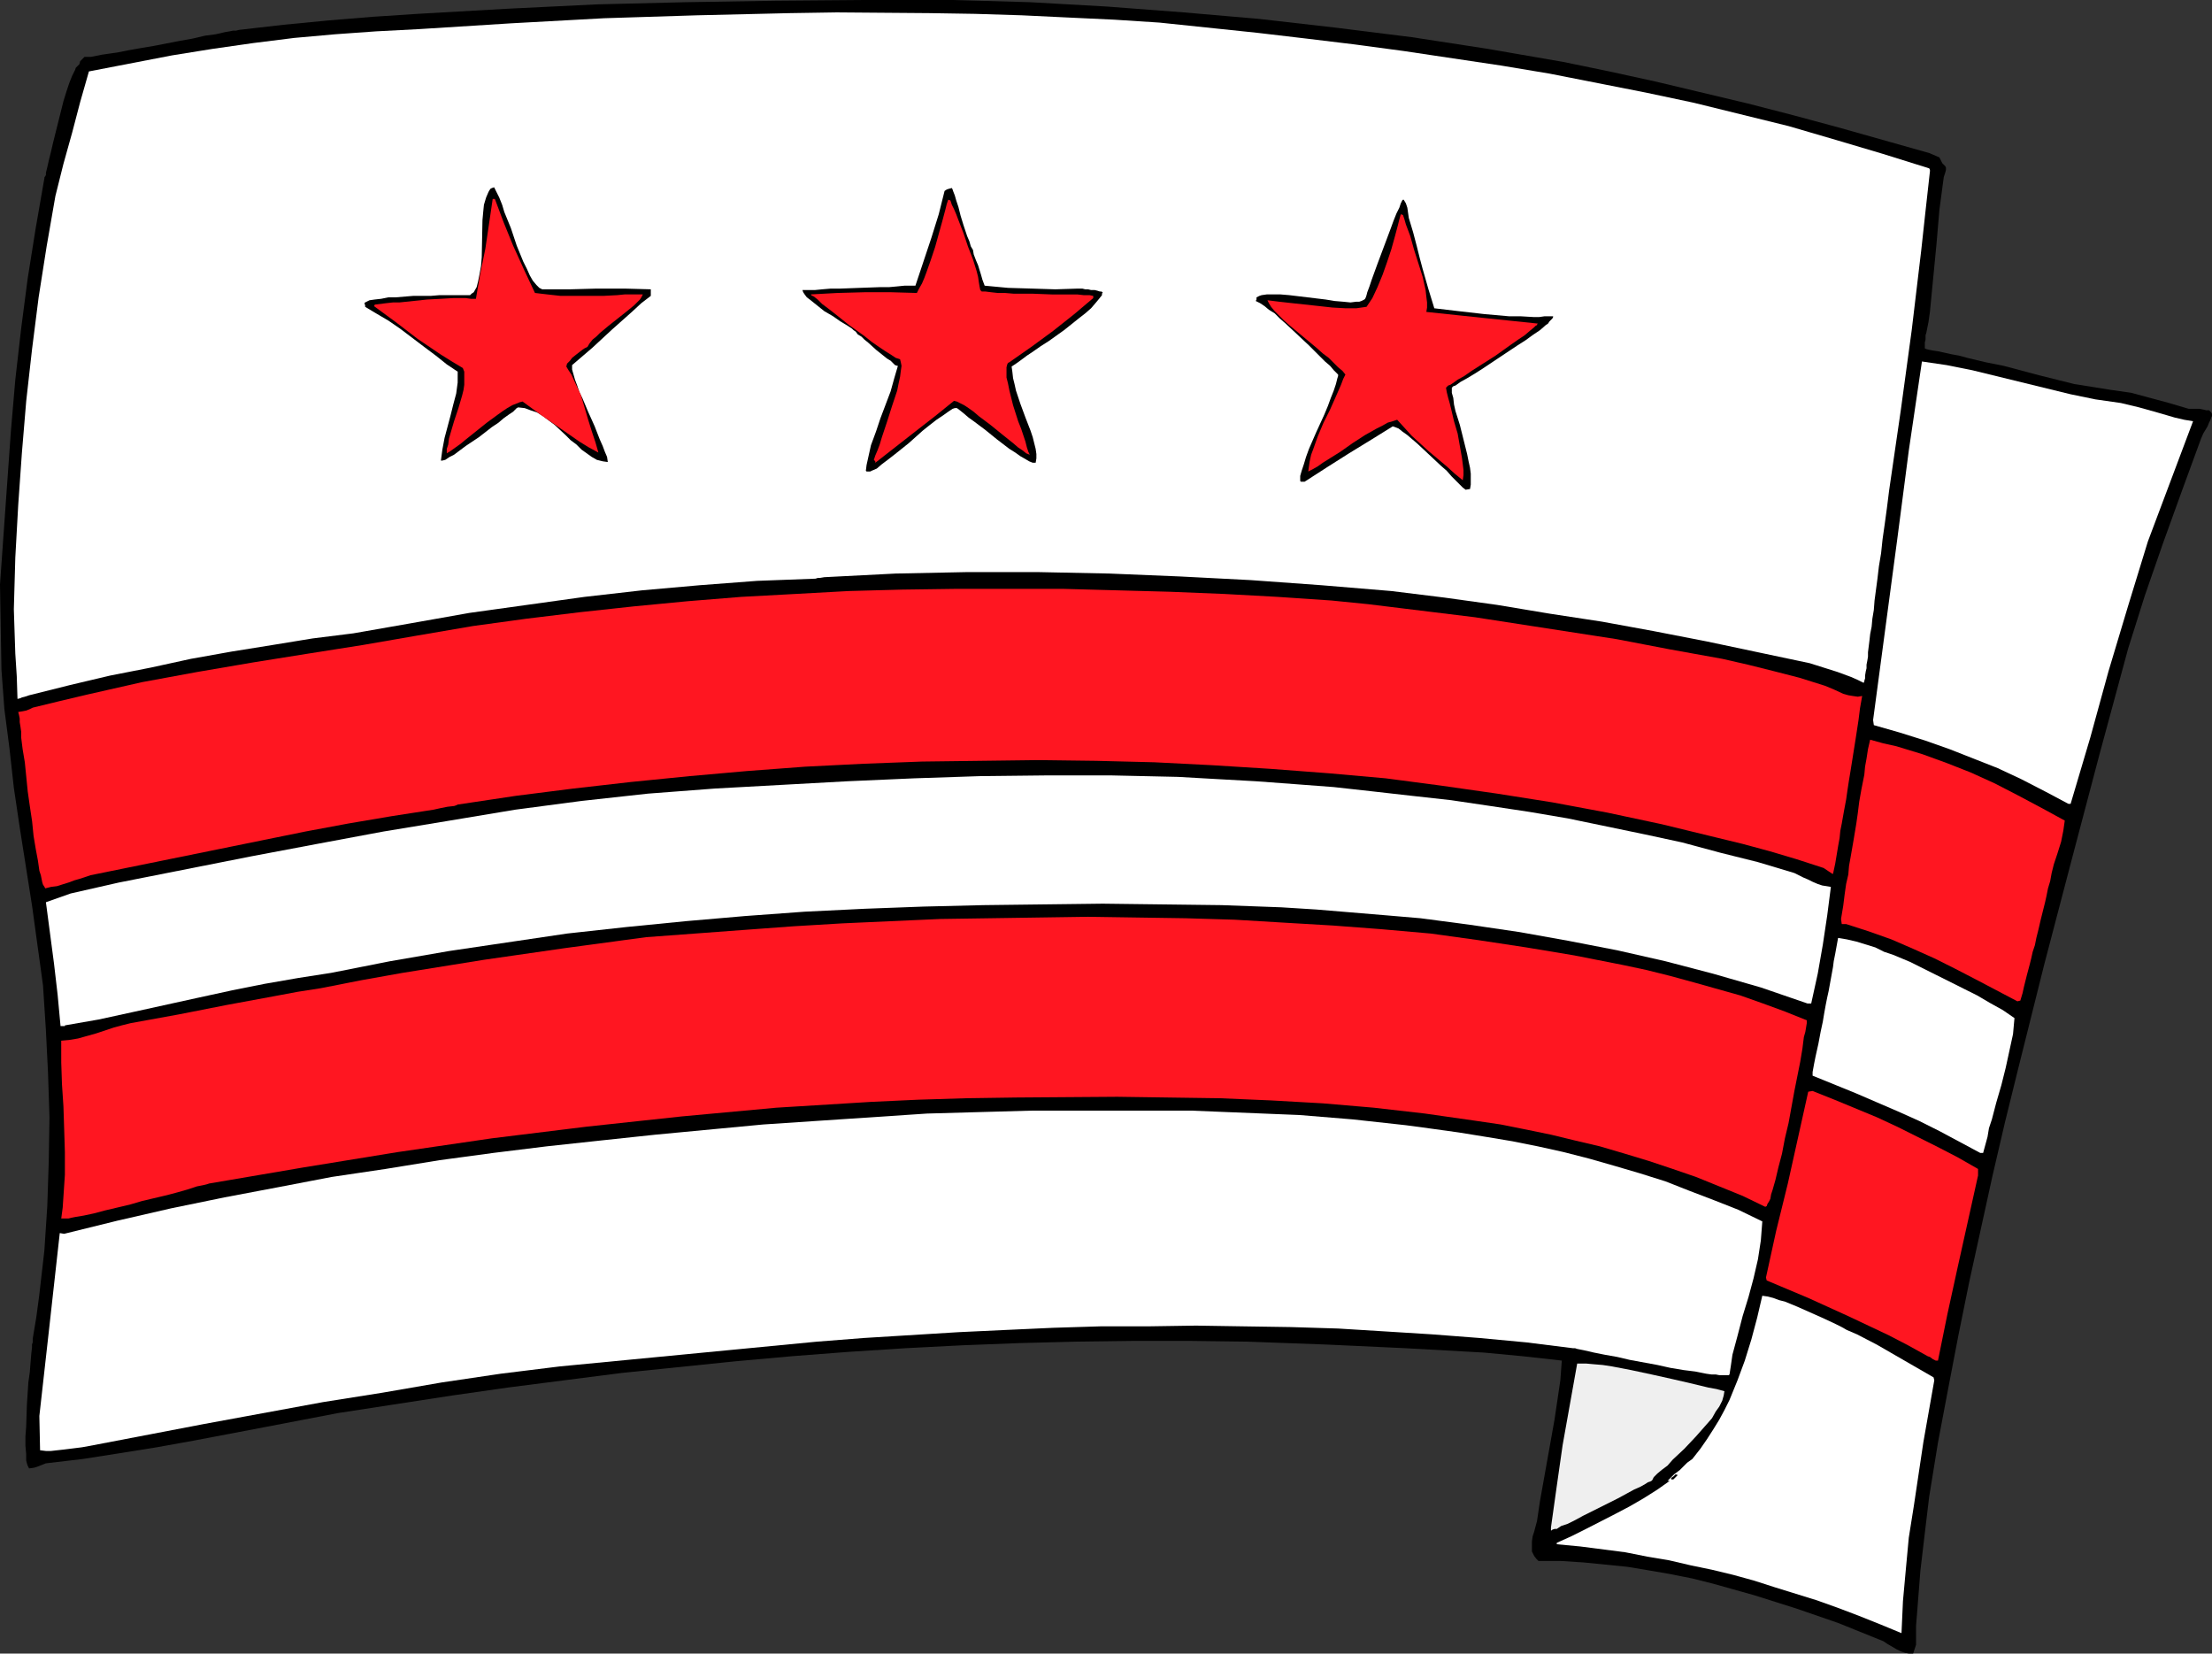
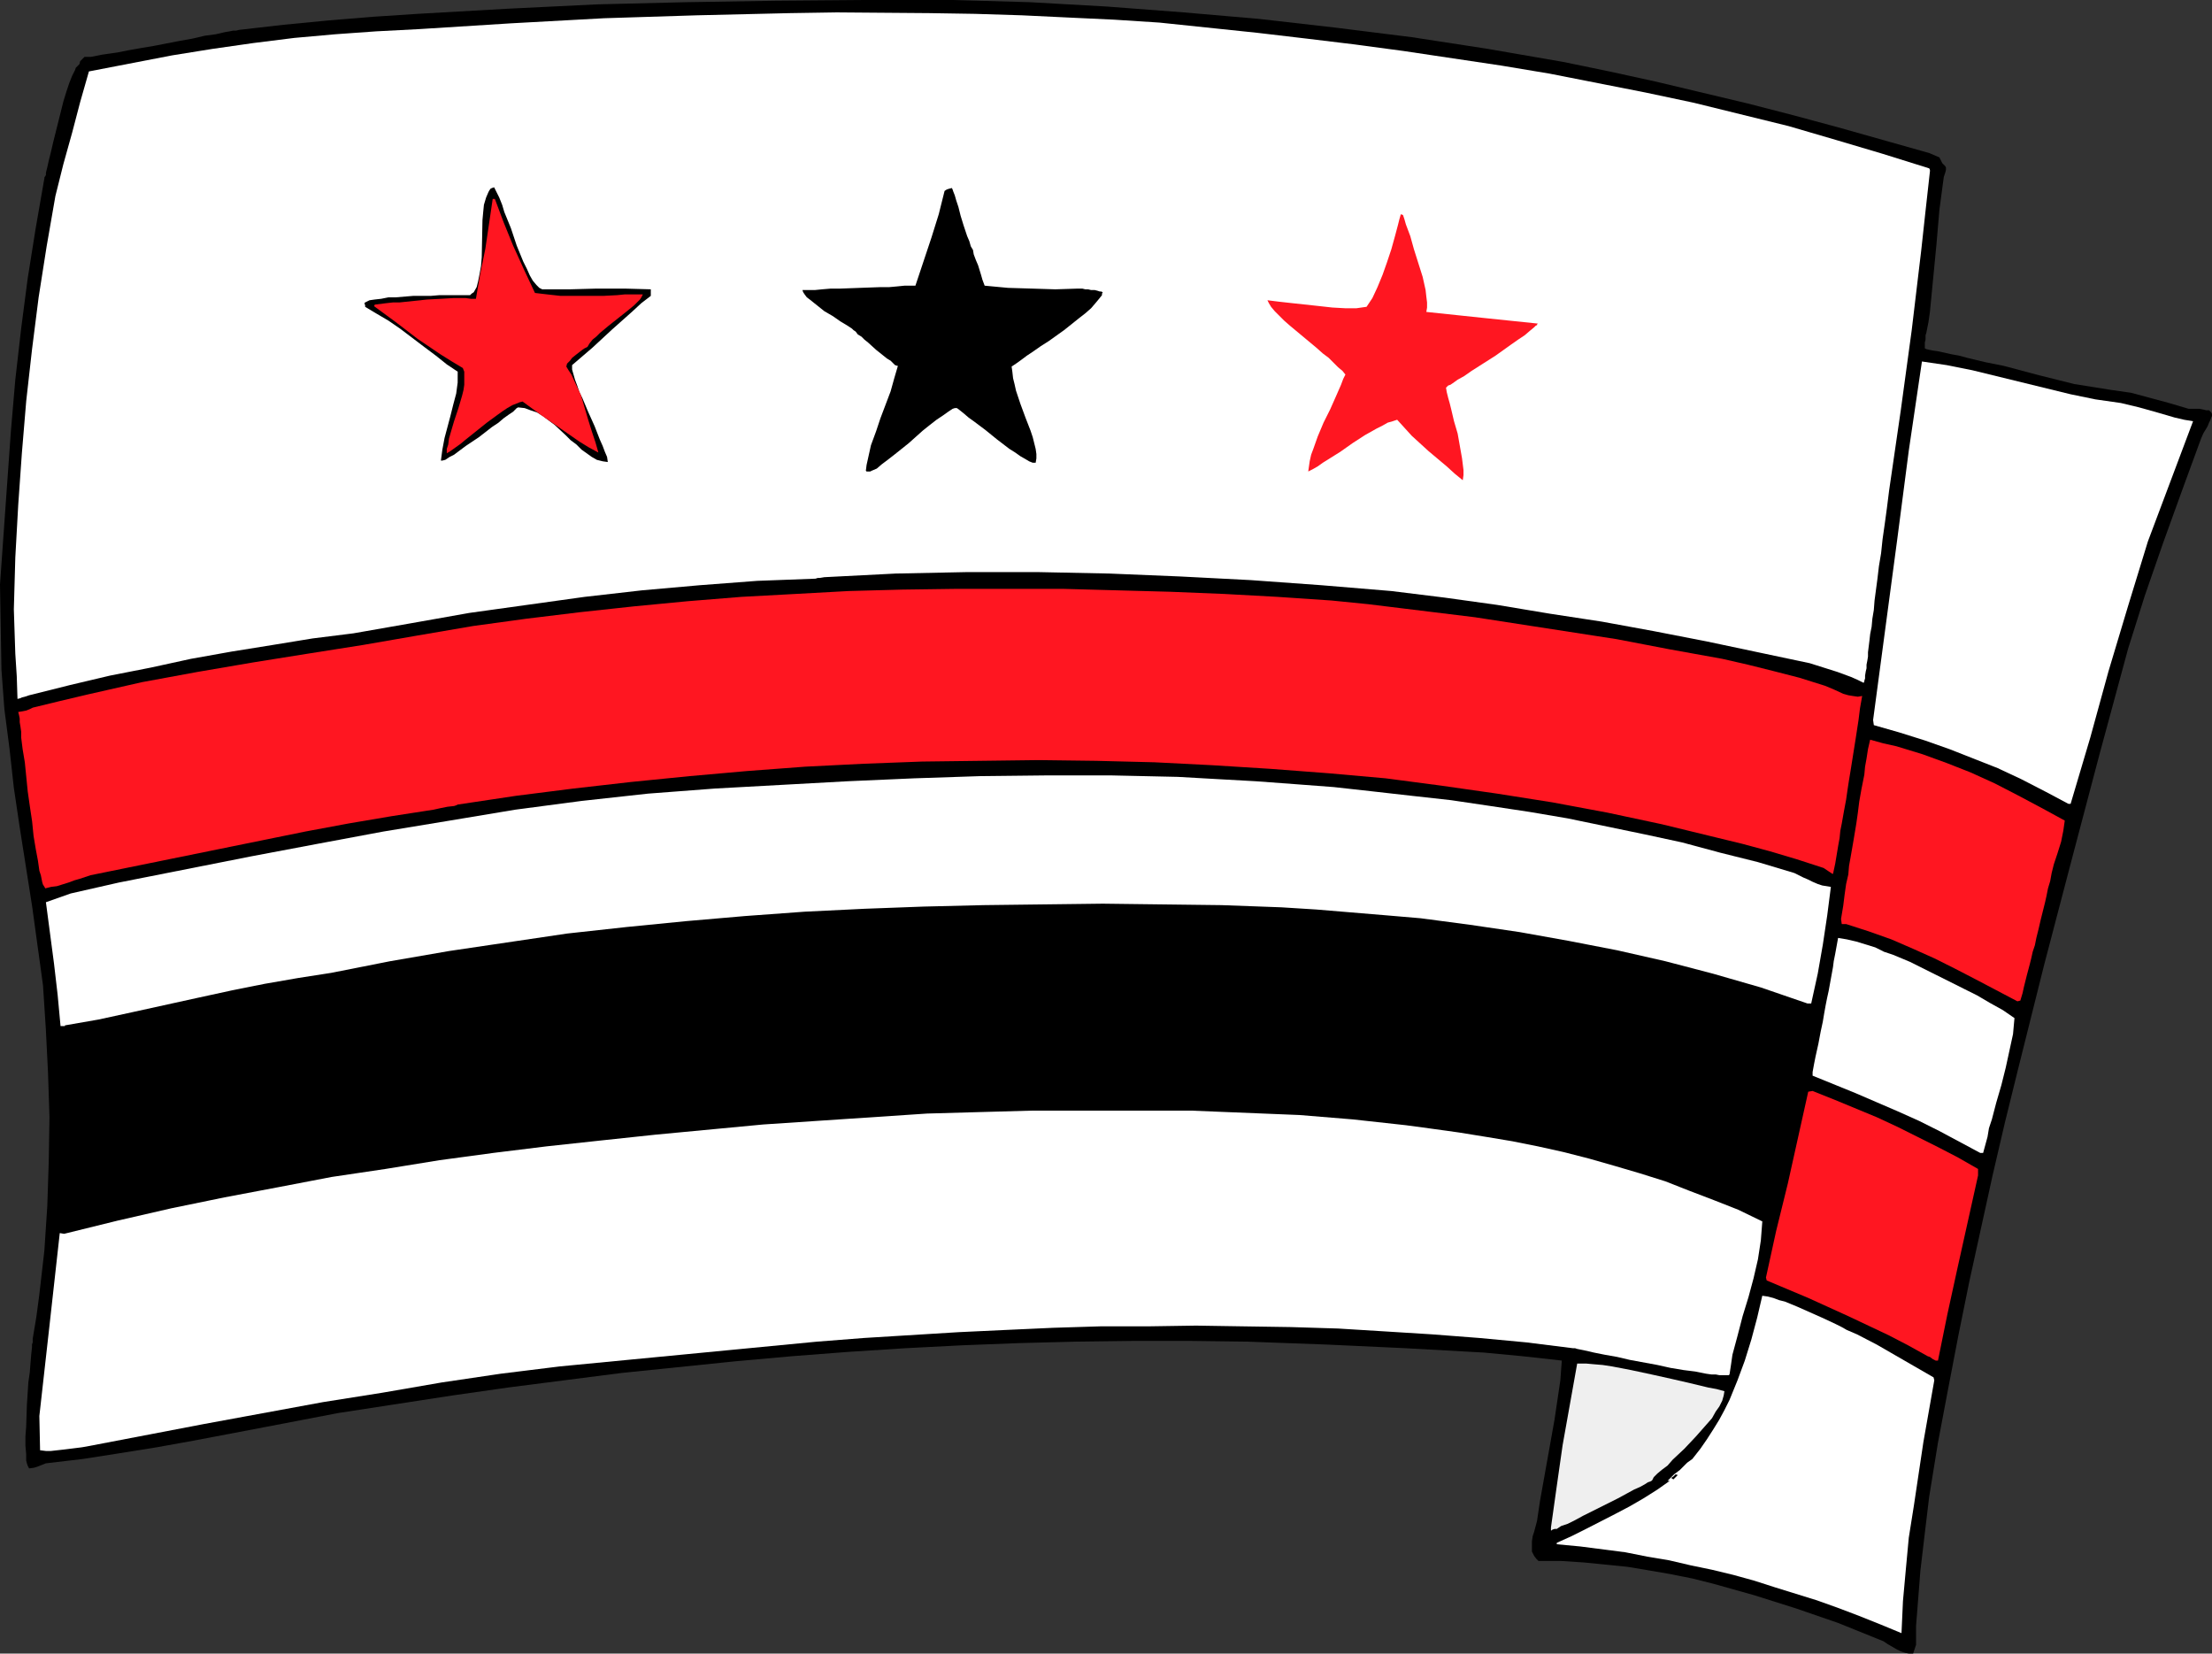
<svg xmlns="http://www.w3.org/2000/svg" xmlns:ns1="http://sodipodi.sourceforge.net/DTD/sodipodi-0.dtd" xmlns:ns2="http://www.inkscape.org/namespaces/inkscape" version="1.0" width="129.766mm" height="96.989mm" id="svg19" ns1:docname="Washington DC.wmf">
  <rect width="100%" height="100%" fill="#333333" stroke="none" />
  <ns1:namedview id="namedview19" pagecolor="#ffffff" bordercolor="#000000" borderopacity="0.25" ns2:showpageshadow="2" ns2:pageopacity="0.0" ns2:pagecheckerboard="0" ns2:deskcolor="#d1d1d1" ns2:document-units="mm" />
  <defs id="defs1">
    <pattern id="WMFhbasepattern" patternUnits="userSpaceOnUse" width="6" height="6" x="0" y="0" />
  </defs>
  <path style="fill:#000000;fill-opacity:1;fill-rule:evenodd;stroke:none" d="M 0,129.568 1.616,106.789 2.424,95.48 3.394,84.171 4.686,72.862 6.141,61.714 7.918,50.567 9.858,39.42 v -0.162 l 0.162,-0.162 0.162,-0.323 V 38.289 l 0.162,-0.646 0.162,-0.646 0.323,-1.454 0.485,-1.939 0.485,-2.1 1.131,-4.524 1.131,-4.524 0.646,-2.1 0.646,-1.939 0.646,-1.616 0.323,-0.646 0.323,-0.646 0.162,-0.485 0.323,-0.323 0.323,-0.323 0.162,-0.162 0.162,-0.646 0.323,-0.323 0.323,-0.323 0.323,-0.323 h 0.97 0.485 l 0.808,-0.162 0.808,-0.162 0.808,-0.162 1.131,-0.162 2.262,-0.323 2.424,-0.485 2.747,-0.485 2.909,-0.485 5.818,-1.131 2.747,-0.485 2.747,-0.646 2.424,-0.323 2.101,-0.485 0.97,-0.162 0.808,-0.162 h 0.646 L 53.005,6.624 62.862,5.493 72.882,4.524 82.739,3.716 92.597,3.07 112.473,1.939 132.35,0.969 152.065,0.485 171.942,0.162 191.657,0 h 19.715 l 16.968,0.485 17.13,0.969 16.968,1.292 16.806,1.454 16.968,1.939 16.806,2.1 16.806,2.585 16.806,2.908 10.181,2.1 10.342,2.262 10.181,2.423 10.181,2.423 10.019,2.585 10.181,2.746 20.038,5.654 2.262,0.969 0.323,0.646 0.323,0.646 0.646,0.646 0.162,0.323 v 0.485 l -0.162,0.646 -0.162,0.485 -0.162,0.485 -0.97,7.27 -0.646,7.593 -1.454,15.025 -0.162,1.131 -0.162,1.131 -0.162,0.808 -0.162,0.808 -0.162,0.808 -0.162,0.485 v 0.969 l -0.162,0.646 v 0.485 0.808 l 0.323,0.162 0.646,0.162 0.808,0.162 1.131,0.162 1.454,0.323 1.454,0.323 1.778,0.323 1.778,0.485 4.04,0.969 4.04,0.808 7.918,2.1 3.878,0.969 3.878,0.969 4.04,0.646 4.04,0.646 4.525,0.646 4.202,1.131 4.202,1.131 4.363,1.292 h 2.424 l 0.808,0.162 0.646,0.162 h 0.646 l 0.323,0.323 0.162,0.162 0.162,0.323 v 0.485 l -0.162,0.323 -0.162,0.485 -0.323,0.646 -0.323,0.808 -0.485,0.808 -0.485,0.808 -0.485,1.131 -4.202,11.47 -4.202,11.632 -4.04,11.632 -3.717,11.794 -6.302,23.264 -6.141,23.264 -6.141,23.426 -5.818,23.264 -2.909,11.794 -2.747,11.794 -2.586,11.794 -2.586,11.794 -2.424,11.955 -2.262,11.794 -2.262,11.955 -1.939,11.955 -0.97,8.078 -0.97,8.239 -0.646,8.239 -0.323,4.039 v 4.2 l -0.323,0.969 -0.323,0.969 h -0.97 l -0.808,-0.162 -0.97,-0.323 -0.97,-0.485 -1.939,-1.131 -0.97,-0.646 -0.808,-0.323 -9.211,-3.716 -9.373,-3.231 -9.211,-2.908 -9.211,-2.585 -4.525,-1.131 -4.848,-0.969 -4.686,-0.808 -4.848,-0.808 -4.848,-0.485 -4.848,-0.485 -5.01,-0.323 h -5.01 l -0.485,-0.485 -0.485,-0.646 -0.485,-0.969 v -1.131 -1.131 l 0.162,-1.131 0.323,-0.969 0.646,-2.423 0.646,-4.362 0.808,-4.524 1.616,-9.047 0.808,-4.524 0.646,-4.362 0.646,-4.362 0.323,-4.362 -8.726,-0.969 -8.565,-0.808 -8.726,-0.485 -8.726,-0.485 -17.453,-0.808 -17.614,-0.646 -12.605,-0.162 h -12.605 l -12.605,0.162 -12.605,0.323 -12.605,0.485 -12.605,0.646 -12.605,0.808 -12.605,0.969 -12.605,1.131 -12.605,1.292 -12.605,1.292 -12.605,1.616 -12.605,1.616 -12.443,1.777 -12.605,1.939 -12.605,1.939 -15.998,3.07 -16.16,3.07 -8.08,1.454 -8.08,1.292 -8.242,1.292 -8.242,0.969 -0.808,0.323 -0.808,0.323 -0.97,0.323 -1.131,0.162 -0.162,-0.323 -0.162,-0.323 -0.162,-0.485 -0.162,-0.646 v -0.646 -0.808 l -0.162,-1.777 v -2.1 l 0.162,-2.1 0.162,-4.847 0.323,-5.008 0.323,-2.262 0.162,-2.1 0.162,-1.939 0.162,-1.454 v -0.646 l 0.162,-0.485 v -0.485 -0.323 l 0.808,-4.847 0.646,-4.847 1.131,-9.855 0.646,-9.855 0.323,-9.855 0.162,-9.855 -0.323,-9.855 -0.485,-9.693 L 9.534,218.424 7.11,200.814 4.363,183.366 3.07,174.642 2.101,165.918 0.97,157.194 0.323,148.47 0.162,138.938 Z" id="path1" />
  <path style="fill:#ffffff;fill-opacity:1;fill-rule:evenodd;stroke:none" d="M 3.07,135.061 3.394,123.591 4.04,111.958 4.848,100.488 5.818,88.856 7.11,77.385 8.565,65.915 10.342,54.606 12.282,43.459 l 1.778,-7.108 1.939,-6.947 1.778,-6.785 1.939,-6.785 9.211,-1.777 9.211,-1.777 9.05,-1.454 9.05,-1.292 9.05,-1.131 9.05,-0.808 9.05,-0.646 9.373,-0.485 20.523,-1.292 20.685,-1.131 20.523,-0.646 20.685,-0.485 10.342,-0.162 20.523,0.162 10.181,0.162 10.342,0.323 10.181,0.485 10.342,0.485 10.019,0.646 21.654,2.262 10.989,1.292 10.666,1.292 10.827,1.454 10.827,1.616 10.827,1.616 10.666,1.777 10.666,2.1 10.666,2.1 10.666,2.262 10.504,2.585 10.504,2.585 10.504,3.07 10.342,3.07 10.342,3.231 0.162,0.323 v 0.323 l -0.97,8.724 -0.97,8.886 -2.101,17.61 -2.424,17.771 -2.586,17.771 -0.485,3.877 -0.485,3.554 -0.485,3.393 -0.323,3.07 -0.485,2.908 -0.323,2.746 -0.323,2.423 -0.323,2.423 -0.162,2.1 -0.323,1.939 -0.162,1.777 -0.323,1.616 -0.162,1.454 -0.162,1.292 -0.162,1.292 v 0.969 l -0.162,0.969 -0.162,0.808 v 0.808 l -0.162,0.646 -0.162,0.969 v 0.646 l -0.162,0.485 v 0.162 l -0.162,0.323 -1.293,-0.646 -1.454,-0.646 -3.07,-1.131 -3.07,-0.969 -3.07,-0.969 -11.474,-2.423 -11.474,-2.423 -11.635,-2.262 -11.474,-2.1 -11.635,-1.777 -11.635,-1.939 -11.635,-1.616 -11.797,-1.454 -15.514,-1.292 -15.675,-1.131 -15.675,-0.808 -15.675,-0.646 -15.837,-0.323 h -15.675 l -15.837,0.323 -15.837,0.808 -0.97,0.162 H 181.315 l -0.485,0.162 -12.928,0.485 -12.766,0.969 -12.766,1.131 -12.766,1.454 -12.766,1.777 -12.766,1.777 -12.766,2.262 -12.928,2.262 -9.05,1.131 -8.888,1.454 -9.05,1.454 -9.05,1.616 -8.888,1.939 -9.05,1.777 -8.888,2.1 -9.05,2.262 -0.485,0.162 -0.485,0.162 -0.646,0.162 -0.323,0.162 -0.646,0.162 -0.162,-5.008 -0.323,-5.008 -0.162,-4.847 z" id="path2" />
  <path style="fill:#ff1621;fill-opacity:1;fill-rule:evenodd;stroke:none" d="m 4.04,157.84 0.97,-0.162 0.808,-0.162 0.808,-0.323 0.646,-0.323 5.979,-1.454 6.141,-1.454 12.12,-2.746 12.282,-2.262 12.282,-2.1 12.12,-1.939 12.282,-1.939 12.12,-2.1 12.282,-2.1 11.797,-1.616 11.958,-1.454 11.958,-1.292 11.797,-1.131 11.958,-0.969 11.958,-0.646 11.797,-0.646 11.958,-0.323 11.797,-0.162 h 11.958 11.958 l 11.797,0.323 11.958,0.323 11.958,0.485 11.797,0.646 11.958,0.808 8.08,0.808 7.918,0.969 15.837,1.939 15.675,2.423 15.675,2.423 11.797,2.262 11.635,2.1 5.656,1.292 5.818,1.454 5.656,1.454 5.656,1.777 1.939,0.808 2.101,0.969 1.131,0.323 0.97,0.162 1.131,0.162 0.97,-0.162 -0.485,2.746 -0.323,2.585 -0.323,2.1 -0.323,2.1 -1.131,7.108 -0.323,1.939 -0.323,2.1 -0.323,2.262 -0.485,2.585 -0.485,2.746 -0.323,1.616 -0.162,1.616 -0.323,1.777 -0.323,1.939 -0.323,1.939 -0.485,2.262 h -0.162 l -1.939,-1.292 -5.979,-1.939 -5.979,-1.777 -5.979,-1.616 -5.979,-1.454 -11.958,-2.908 -12.12,-2.585 -12.12,-2.262 -12.282,-1.939 -12.443,-1.777 -12.282,-1.616 -12.766,-1.131 -12.766,-0.969 -12.928,-0.808 -12.766,-0.646 -12.928,-0.323 -12.766,-0.162 -12.928,0.162 -12.928,0.162 -12.928,0.485 -12.928,0.646 -12.928,0.969 -12.766,1.131 -12.928,1.292 -12.766,1.454 -12.766,1.616 -12.928,1.939 -0.323,0.162 -0.485,0.162 -1.454,0.162 -1.616,0.323 -1.454,0.323 -9.373,1.454 -9.534,1.616 -9.534,1.777 -9.534,1.939 -19.069,3.877 -19.069,3.877 -2.424,0.808 -1.131,0.323 -1.293,0.485 -2.586,0.808 -1.293,0.162 -1.293,0.323 -0.162,-0.323 -0.323,-0.485 -0.162,-0.485 -0.162,-0.808 -0.162,-0.808 -0.323,-0.969 -0.162,-1.131 -0.162,-1.131 -0.485,-2.585 -0.485,-2.908 -0.323,-3.231 -0.485,-3.231 -0.485,-3.393 -0.323,-3.231 -0.323,-3.231 -0.485,-2.908 -0.323,-2.585 v -1.292 l -0.162,-1.131 -0.162,-0.969 v -0.808 l -0.162,-0.808 z" id="path3" />
  <path style="fill:#ffffff;fill-opacity:1;fill-rule:evenodd;stroke:none" d="m 8.726,313.904 2.262,-20.195 2.262,-20.356 0.97,0.162 11.797,-2.908 11.958,-2.746 11.797,-2.423 11.958,-2.262 11.797,-2.262 11.958,-1.777 11.958,-1.939 11.958,-1.616 11.797,-1.454 11.958,-1.292 12.12,-1.292 11.958,-1.131 11.958,-1.131 12.12,-0.808 24.24,-1.616 11.474,-0.323 11.635,-0.323 h 11.797 11.797 11.958 l 11.958,0.485 11.958,0.485 11.797,0.969 11.797,1.292 5.979,0.808 5.818,0.808 5.979,0.969 5.818,0.969 5.656,1.131 5.818,1.292 5.656,1.454 5.656,1.616 5.494,1.616 5.656,1.777 5.333,2.1 5.494,2.1 5.333,2.1 5.333,2.585 -0.162,2.1 -0.162,2.1 -0.646,4.2 -0.97,4.2 -1.131,4.2 -1.293,4.2 -1.131,4.362 -1.131,4.2 -0.323,2.262 -0.323,2.1 -0.162,0.162 h -0.323 -1.131 -0.646 l -0.808,-0.162 h -0.97 l -1.131,-0.162 -2.424,-0.485 -2.586,-0.323 -2.909,-0.485 -2.909,-0.646 -6.141,-1.131 -2.747,-0.646 -2.747,-0.485 -2.424,-0.485 -2.101,-0.485 -0.808,-0.162 -0.808,-0.162 -0.485,-0.162 h -0.485 l -10.342,-1.292 -10.342,-0.969 -10.504,-0.808 -10.342,-0.646 -10.504,-0.646 -10.504,-0.323 -10.666,-0.162 -10.342,-0.162 -10.666,0.162 h -10.504 l -10.504,0.323 -10.666,0.485 -10.342,0.485 -10.504,0.646 -10.504,0.646 -10.342,0.808 -57.045,5.493 -13.09,1.616 -13.09,1.939 -13.09,2.262 -13.251,2.1 -26.341,4.847 -26.179,5.008 -0.97,0.162 -1.293,0.162 -2.586,0.323 -2.909,0.323 H 10.181 L 8.888,321.497 Z" id="path4" />
  <path style="fill:#ffffff;fill-opacity:1;fill-rule:evenodd;stroke:none" d="m 10.181,200.007 5.494,-1.939 10.666,-2.423 14.706,-2.908 14.706,-2.908 14.544,-2.746 14.706,-2.746 14.706,-2.423 14.544,-2.423 14.706,-1.939 14.706,-1.616 14.867,-1.131 14.706,-0.808 14.706,-0.808 14.706,-0.646 14.544,-0.485 14.706,-0.162 h 14.544 l 14.706,0.323 8.565,0.485 8.726,0.485 8.726,0.646 8.565,0.646 8.726,0.969 8.565,0.969 8.726,0.969 8.726,1.292 8.565,1.292 8.565,1.454 8.565,1.777 8.565,1.777 8.242,1.777 8.403,2.262 8.403,2.1 8.08,2.423 0.97,0.485 0.97,0.485 1.131,0.485 0.97,0.485 1.131,0.485 0.97,0.323 0.97,0.162 0.97,0.162 -0.808,6.301 -0.97,6.462 -1.131,6.462 -1.454,6.624 h -0.808 l -5.171,-1.777 -5.171,-1.777 -10.666,-3.07 -10.504,-2.746 -10.666,-2.423 -10.827,-2.1 -10.827,-1.939 -10.989,-1.616 -10.989,-1.454 -7.595,-0.646 -15.514,-1.292 -7.757,-0.485 -13.251,-0.485 -13.251,-0.162 -13.09,-0.162 -13.251,0.162 -13.251,0.162 -13.251,0.323 -13.09,0.485 -13.251,0.646 -13.251,0.969 -13.09,1.131 -13.09,1.292 -13.251,1.454 -13.09,1.939 -13.09,1.939 -13.09,2.262 -13.09,2.585 -7.272,1.131 -7.434,1.292 -7.272,1.454 -7.434,1.616 -14.706,3.231 -7.434,1.616 -7.434,1.292 v 0.162 h -0.162 -0.323 -0.485 l -0.646,-6.947 -0.808,-6.947 z" id="path5" />
-   <path style="fill:#ff1621;fill-opacity:1;fill-rule:evenodd;stroke:none" d="m 13.574,230.702 1.778,-0.162 1.939,-0.323 4.04,-1.131 1.939,-0.646 1.939,-0.646 1.778,-0.485 1.939,-0.485 10.666,-1.939 10.666,-2.1 10.504,-1.939 5.171,-0.969 5.171,-0.808 9.05,-1.777 9.05,-1.616 9.05,-1.454 9.05,-1.454 17.938,-2.585 17.938,-2.423 21.816,-1.616 10.989,-0.808 10.827,-0.646 10.827,-0.485 10.827,-0.485 10.989,-0.162 10.827,-0.162 10.989,-0.162 10.827,0.162 10.827,0.162 10.827,0.323 10.827,0.646 10.989,0.646 10.666,0.808 10.989,0.969 10.504,1.454 10.666,1.616 10.666,1.777 10.666,2.1 5.333,1.131 5.171,1.292 5.333,1.454 5.171,1.454 5.171,1.454 5.01,1.777 4.848,1.777 4.848,1.939 v 0.646 l -0.162,0.969 -0.162,0.969 -0.323,1.131 -0.162,1.292 -0.162,1.292 -0.485,2.908 -0.646,3.231 -0.646,3.231 -1.293,7.108 -0.808,3.393 -0.646,3.393 -0.808,3.07 -0.646,2.746 -0.323,1.131 -0.323,1.131 -0.323,0.969 -0.162,0.969 -0.323,0.646 -0.323,0.485 -0.162,0.485 -0.323,0.162 -5.01,-2.423 -5.171,-2.1 -5.171,-2.1 -5.171,-1.777 -5.333,-1.777 -5.333,-1.616 -5.494,-1.616 -5.494,-1.292 -5.333,-1.292 -5.494,-1.131 -5.656,-1.131 -5.494,-0.808 -5.656,-0.808 -5.656,-0.808 -11.312,-1.292 -11.312,-0.969 -11.474,-0.646 -11.312,-0.485 -11.474,-0.162 -11.312,-0.162 -22.462,0.162 -11.15,0.162 -10.504,0.323 -10.504,0.485 -10.504,0.646 -10.504,0.646 -10.504,0.969 -10.504,0.969 -10.504,1.131 -10.504,1.131 -10.504,1.292 -10.504,1.292 -21.008,3.07 -20.846,3.393 -20.846,3.554 -0.485,0.162 -0.646,0.162 -0.808,0.162 -0.808,0.162 -0.97,0.323 -0.97,0.323 -2.262,0.646 -2.424,0.646 -2.747,0.646 -2.747,0.646 -2.747,0.808 -2.747,0.646 -2.747,0.646 -2.424,0.646 -2.262,0.485 -0.97,0.162 -0.97,0.162 -0.808,0.162 -0.646,0.162 h -0.646 -0.808 -0.162 l 0.323,-2.423 0.162,-2.423 0.323,-4.847 v -5.008 l -0.162,-5.17 -0.162,-5.008 -0.323,-4.847 -0.162,-4.847 z" id="path6" />
  <path style="fill:#000000;fill-opacity:1;fill-rule:evenodd;stroke:none" d="m 80.8,67.207 0.162,-0.162 0.323,-0.162 0.646,-0.323 1.131,-0.162 1.454,-0.162 1.616,-0.323 h 1.616 l 3.878,-0.323 h 3.878 l 1.939,-0.162 h 1.778 1.616 3.394 l 0.323,-0.323 0.485,-0.323 0.646,-1.131 0.323,-1.292 0.323,-1.616 0.323,-1.777 0.162,-1.939 0.162,-8.239 0.162,-1.777 0.162,-1.616 0.485,-1.616 0.485,-1.131 0.162,-0.323 0.323,-0.485 0.323,-0.162 0.485,-0.162 0.485,0.969 0.646,1.292 0.646,1.616 0.485,1.616 1.454,3.554 1.293,3.877 1.454,3.554 0.808,1.616 0.646,1.454 0.646,1.131 0.808,0.969 0.646,0.646 0.323,0.162 0.323,0.162 h 6.141 l 5.979,-0.162 h 6.141 l 5.818,0.162 v 1.454 l -2.101,1.616 -2.101,1.939 -4.363,3.877 -4.363,4.039 -4.525,3.877 v 0.969 l 0.323,1.131 0.323,1.131 0.485,1.292 0.485,1.454 0.646,1.292 1.293,3.07 1.454,3.231 1.131,2.908 0.646,1.454 0.485,1.292 0.485,1.131 0.162,1.131 -1.131,-0.162 -1.293,-0.323 -1.131,-0.646 -1.131,-0.808 -1.131,-0.808 -1.131,-1.131 -1.293,-0.969 -1.131,-1.131 -2.424,-2.262 -1.293,-0.969 -1.293,-0.969 -1.293,-0.808 -1.454,-0.485 -1.293,-0.485 -1.454,-0.162 -0.323,0.162 -0.162,0.162 -0.646,0.646 -0.97,0.646 -1.131,0.808 -1.131,0.969 -1.454,0.969 -2.909,2.262 -2.909,1.939 -1.293,0.969 -1.293,0.969 -0.97,0.485 -0.97,0.646 -0.646,0.162 h -0.323 l 0.323,-2.423 0.485,-2.585 1.293,-4.847 0.646,-2.585 0.646,-2.423 0.323,-2.423 V 82.394 L 99.061,80.778 96.637,78.839 94.051,76.901 88.718,72.862 86.133,71.085 83.386,69.469 80.962,68.015 v -0.323 z" id="path7" />
  <path style="fill:#ff1621;fill-opacity:1;fill-rule:evenodd;stroke:none" d="m 83.062,67.531 2.586,-0.323 1.454,-0.162 H 88.557 l 3.07,-0.323 3.07,-0.323 3.07,-0.162 2.747,-0.162 h 2.747 l 1.131,0.162 h 1.131 l 0.97,-5.654 1.131,-5.493 1.616,-10.986 h 0.485 l 1.939,5.17 2.101,5.17 2.424,5.331 2.424,5.17 2.747,0.323 2.909,0.323 h 3.07 3.232 3.232 l 3.07,-0.162 1.616,-0.162 h 1.293 2.747 l -0.323,0.646 -0.323,0.485 -0.646,0.646 -0.646,0.646 -1.778,1.454 -3.878,3.07 -1.939,1.616 -0.808,0.808 -0.808,0.646 -0.646,0.808 -0.485,0.808 -0.646,0.323 -0.485,0.323 -1.454,1.131 -0.808,0.646 -0.485,0.646 -0.646,0.646 -0.162,0.646 0.485,0.808 0.646,0.969 0.97,2.1 1.131,2.423 0.808,2.746 0.808,2.746 0.808,2.585 0.808,2.423 0.646,2.262 -2.101,-1.131 -2.101,-1.292 -4.202,-2.908 -4.202,-2.908 -4.202,-3.07 -0.646,0.162 -0.808,0.323 -0.808,0.323 -1.131,0.646 -0.97,0.646 -1.131,0.808 -2.424,1.777 -2.424,1.939 -2.424,1.939 -0.97,0.808 -1.131,0.808 -1.131,0.808 -0.808,0.485 v -0.969 l 0.323,-0.969 0.162,-1.292 0.323,-1.131 0.808,-2.746 0.97,-2.908 0.808,-2.746 0.323,-1.292 0.162,-1.131 v -1.131 -0.969 -0.808 l -0.323,-0.808 -2.424,-1.454 -2.586,-1.616 -5.01,-3.393 -4.848,-3.716 -4.848,-3.554 0.162,-0.162 z" id="path8" />
  <path style="fill:#000000;fill-opacity:1;fill-rule:evenodd;stroke:none" d="m 177.921,64.299 h 0.162 0.323 0.97 1.293 l 1.616,-0.162 1.939,-0.162 h 2.101 l 4.363,-0.162 4.525,-0.162 h 1.939 l 1.778,-0.162 1.616,-0.162 h 1.131 0.97 0.162 0.162 l 1.778,-5.331 1.778,-5.331 1.616,-5.17 1.293,-5.17 0.485,-0.323 0.485,-0.162 0.646,-0.162 0.162,0.323 0.162,0.485 0.323,0.808 0.323,1.131 0.485,1.454 0.485,1.939 0.646,2.1 0.808,2.423 0.485,1.131 0.323,1.131 0.485,0.808 0.162,0.969 0.485,1.292 0.485,1.131 0.646,2.1 0.323,1.131 0.485,1.292 5.171,0.485 5.333,0.162 5.171,0.162 5.01,-0.162 h 0.97 l 0.646,0.162 h 0.646 l 0.646,0.162 h 0.808 l 0.646,0.162 0.485,0.162 h 0.323 l 0.323,0.162 -0.162,0.323 v 0.323 l -0.646,0.808 -0.808,0.969 -0.97,1.131 -1.293,1.131 -1.454,1.131 -1.616,1.292 -1.616,1.292 -3.394,2.423 -1.778,1.131 -1.616,1.131 -1.454,0.969 -1.293,0.969 -1.131,0.808 -0.97,0.646 0.162,1.131 0.162,1.454 0.323,1.292 0.323,1.454 0.97,2.908 1.131,3.07 1.131,2.908 0.485,1.454 0.323,1.292 0.323,1.292 0.162,1.131 v 0.969 l -0.162,0.969 h -0.646 l -0.808,-0.323 -0.808,-0.485 -1.131,-0.646 -1.131,-0.808 -1.293,-0.808 -2.747,-2.1 -2.586,-2.1 -2.586,-1.939 -1.131,-0.808 -1.131,-0.969 -0.808,-0.646 -0.646,-0.485 h -0.485 l -0.485,0.162 -0.97,0.646 -1.131,0.808 -1.454,0.969 -1.454,1.131 -1.616,1.292 -3.07,2.746 -3.232,2.585 -1.454,1.131 -1.293,0.969 -1.131,0.969 -1.131,0.485 -0.323,0.162 h -0.485 -0.323 l -0.162,-0.162 0.162,-1.292 0.323,-1.454 0.646,-2.908 1.131,-3.07 0.97,-2.908 2.262,-5.978 0.808,-2.908 0.808,-2.746 h -0.162 l -0.485,-0.162 -0.485,-0.485 -0.485,-0.485 -0.808,-0.485 -0.808,-0.646 -1.616,-1.292 -1.778,-1.616 -0.808,-0.646 -0.646,-0.646 -0.808,-0.485 -0.485,-0.646 -0.485,-0.323 -0.323,-0.323 -0.485,-0.323 -0.485,-0.323 -0.808,-0.485 -0.808,-0.485 -1.616,-1.131 -1.939,-1.131 -1.616,-1.292 -1.616,-1.292 -0.646,-0.485 -0.485,-0.646 -0.323,-0.485 z" id="path9" />
-   <path style="fill:#ff1621;fill-opacity:1;fill-rule:evenodd;stroke:none" d="m 179.699,65.269 5.979,-0.323 5.979,-0.162 h 5.979 l 5.656,0.162 0.485,-0.969 0.646,-1.131 0.485,-1.131 0.485,-1.292 0.97,-2.746 0.97,-2.908 0.808,-2.908 0.808,-2.908 0.646,-2.423 0.323,-1.292 0.323,-0.969 0.485,0.162 0.323,0.969 0.485,0.969 0.485,1.131 0.485,1.292 1.131,2.908 0.97,2.908 1.131,2.908 0.808,2.585 0.323,1.292 0.162,1.131 0.162,0.969 0.162,0.808 0.162,0.162 0.162,0.162 h 0.485 0.323 l 1.293,0.162 1.454,0.162 h 1.616 l 1.939,0.162 h 4.202 l 4.202,0.162 h 1.939 1.939 1.778 l 1.454,0.162 h 1.293 l 0.808,0.162 v 0.485 l -2.101,1.777 -2.101,1.777 -4.686,3.716 -4.848,3.554 -4.848,3.393 -0.323,0.162 -0.162,0.323 -0.162,0.646 v 0.969 1.292 l 0.323,1.292 0.323,1.616 0.808,3.231 1.131,3.554 0.646,1.616 0.485,1.454 0.485,1.454 0.323,1.292 0.323,0.969 0.323,0.646 -0.808,-0.323 -0.808,-0.646 -0.97,-0.646 -1.131,-0.969 -2.424,-1.939 -2.586,-2.1 -2.586,-1.939 -1.131,-0.969 -1.131,-0.808 -0.97,-0.646 -0.97,-0.485 -0.646,-0.323 -0.646,-0.162 -4.202,3.393 -4.363,3.393 -8.888,6.947 v -0.323 l -0.323,-0.323 0.323,-0.969 0.485,-1.131 0.485,-1.292 0.485,-1.616 1.131,-3.393 1.131,-3.554 1.131,-3.393 0.323,-1.616 0.323,-1.454 0.162,-1.292 0.162,-1.131 -0.162,-0.808 -0.162,-0.646 -0.97,-0.323 -0.97,-0.646 -1.293,-0.808 -1.454,-0.969 -1.616,-1.131 -1.616,-1.292 -3.394,-2.423 -1.616,-1.292 -1.616,-1.292 -1.454,-1.131 -1.293,-0.969 -0.97,-0.969 -0.808,-0.646 -0.323,-0.162 -0.323,-0.162 v -0.162 z" id="path10" />
-   <path style="fill:#000000;fill-opacity:1;fill-rule:evenodd;stroke:none" d="m 278.598,66.238 v -0.323 l 0.323,-0.162 0.323,-0.162 0.485,-0.162 1.131,-0.162 h 1.454 1.616 l 1.939,0.162 4.04,0.485 4.04,0.485 1.939,0.323 1.939,0.162 1.616,0.162 1.293,-0.162 h 0.646 l 0.485,-0.162 0.323,-0.162 0.323,-0.162 0.162,-0.162 0.162,-0.323 0.162,-0.485 0.162,-0.646 0.485,-1.292 0.485,-1.454 0.646,-1.777 0.646,-1.777 1.454,-3.877 1.454,-3.877 0.646,-1.777 0.646,-1.616 0.646,-1.292 0.323,-0.969 0.162,-0.323 0.162,-0.323 0.162,-0.162 h 0.162 l 0.485,0.808 0.323,0.969 0.162,1.131 0.162,1.131 0.485,1.616 0.485,1.616 0.808,3.07 0.646,2.585 0.646,2.423 1.293,4.524 1.293,4.2 5.494,0.646 5.656,0.646 5.494,0.485 h 2.586 l 2.747,0.162 h 1.293 l 1.131,-0.162 h 0.97 0.97 v 0.162 l -0.162,0.323 -0.323,0.323 -0.323,0.323 -0.323,0.485 -0.485,0.323 -1.293,1.131 -1.454,0.969 -1.778,1.292 -1.778,1.131 -1.939,1.292 -3.878,2.585 -1.939,1.292 -1.778,1.131 -1.616,0.969 -1.454,0.808 -1.131,0.808 -0.485,0.162 -0.323,0.323 v 1.131 l 0.323,1.131 0.162,1.454 0.323,1.454 0.97,3.07 0.808,3.231 0.808,3.231 0.323,1.616 0.323,1.454 0.162,1.292 v 1.292 1.131 l -0.162,0.969 -0.97,0.162 -0.646,-0.485 -0.646,-0.646 -0.808,-0.808 -0.97,-0.969 -1.131,-1.292 -1.293,-1.131 -2.586,-2.423 -2.586,-2.423 -1.131,-0.969 -1.131,-0.969 -1.131,-0.808 -0.808,-0.646 -0.808,-0.323 -0.485,-0.162 -4.686,2.908 -5.01,3.07 -4.848,3.07 -5.01,3.231 h -0.808 l -0.162,-0.162 v -0.323 -0.323 -0.485 l 0.323,-1.131 0.485,-1.454 0.485,-1.616 0.646,-1.777 1.616,-3.716 1.778,-3.877 0.808,-1.939 0.646,-1.777 0.646,-1.616 0.485,-1.454 0.323,-1.292 0.162,-0.485 V 83.04 l -0.97,-0.969 -0.808,-0.969 -1.131,-0.969 -1.131,-1.131 -2.424,-2.423 -2.586,-2.423 -2.586,-2.423 -1.293,-1.131 -1.131,-1.131 -1.293,-0.808 -0.97,-0.808 -0.97,-0.646 -0.97,-0.485 0.162,-0.323 z" id="path11" />
  <path style="fill:#ff1621;fill-opacity:1;fill-rule:evenodd;stroke:none" d="m 281.022,66.561 2.586,0.323 2.909,0.323 5.979,0.646 2.909,0.323 2.909,0.162 h 1.293 1.131 l 1.131,-0.162 1.131,-0.162 0.646,-0.969 0.646,-0.969 1.131,-2.423 1.131,-2.746 0.97,-2.746 0.97,-2.908 0.808,-2.908 0.646,-2.423 0.323,-1.292 0.323,-1.131 0.485,0.162 0.162,0.485 0.162,0.485 0.323,1.131 0.485,1.292 0.485,1.292 0.808,2.908 0.97,3.07 0.97,3.07 0.646,2.908 0.162,1.454 0.162,1.292 v 1.131 l -0.162,0.969 12.282,1.292 12.443,1.292 -0.162,0.162 v 0.162 l -0.323,0.162 -0.323,0.323 -0.97,0.808 -1.131,0.969 -1.454,0.969 -1.616,1.131 -3.394,2.423 -3.555,2.262 -1.778,1.131 -1.616,1.131 -1.454,0.808 -1.131,0.808 -0.485,0.323 -0.485,0.162 -0.323,0.323 -0.162,0.162 0.162,0.969 0.323,1.292 0.323,1.131 0.323,1.292 0.646,2.746 0.808,2.746 0.485,2.746 0.485,2.746 0.323,2.585 v 1.131 l -0.162,1.131 -1.778,-1.454 -1.778,-1.616 -4.04,-3.393 -3.717,-3.393 -1.616,-1.777 -1.616,-1.777 -0.97,0.323 -1.131,0.323 -1.131,0.646 -1.293,0.646 -2.586,1.454 -2.747,1.777 -2.747,1.939 -1.293,0.808 -2.586,1.616 -1.131,0.808 -1.131,0.646 -0.97,0.485 0.162,-1.131 0.162,-1.131 0.323,-1.454 0.485,-1.292 0.97,-2.746 1.293,-3.07 1.454,-2.908 1.293,-2.908 1.131,-2.585 0.485,-1.292 0.485,-0.969 -0.646,-0.808 -0.97,-0.808 -0.97,-0.969 -1.131,-1.131 -1.293,-0.969 -1.454,-1.292 -2.909,-2.423 -2.909,-2.423 -1.293,-1.131 -1.131,-1.131 -0.97,-0.969 -0.808,-0.969 -0.485,-0.808 z" id="path12" />
  <path style="fill:#efefef;fill-opacity:1;fill-rule:evenodd;stroke:none" d="m 343.884,338.622 1.293,-9.209 1.293,-9.047 1.616,-9.047 1.616,-9.047 h 1.939 l 1.778,0.162 1.939,0.162 2.101,0.323 4.202,0.808 4.525,0.969 4.363,0.969 4.202,0.969 4.04,0.969 1.778,0.323 1.778,0.485 -0.162,0.969 -0.323,1.131 -0.646,1.292 -0.808,1.131 -0.808,1.454 -1.131,1.292 -2.424,2.746 -2.586,2.746 -2.586,2.423 -1.131,1.292 -1.293,0.969 -0.97,0.808 -0.808,0.808 -0.323,0.646 -0.162,0.162 -0.323,0.162 -0.485,0.162 -0.485,0.323 -1.131,0.646 -1.454,0.646 -1.778,0.969 -1.778,0.969 -3.878,1.939 -3.878,1.939 -1.778,0.969 -1.616,0.808 -1.454,0.485 -0.97,0.646 h -0.485 l -0.485,0.162 -0.162,0.162 h -0.162 z" id="path13" />
  <path style="fill:#ffffff;fill-opacity:1;fill-rule:evenodd;stroke:none" d="m 345.177,342.015 3.232,-1.454 3.232,-1.616 6.626,-3.393 3.07,-1.616 3.07,-1.777 3.07,-1.939 2.747,-1.939 h -0.162 -0.323 v 0 0 l 0.323,-0.323 0.323,-0.323 0.323,-0.323 0.485,-0.485 0.646,-0.485 0.646,-0.485 0.808,-0.808 0.808,-0.808 1.131,-0.808 1.778,-2.262 1.454,-2.1 1.454,-2.262 1.293,-2.1 1.131,-2.1 1.131,-2.262 1.778,-4.362 1.616,-4.362 1.454,-4.685 1.293,-4.847 1.131,-4.847 1.131,0.162 1.293,0.323 1.293,0.485 1.293,0.323 2.747,1.131 2.909,1.292 2.909,1.292 2.747,1.292 1.293,0.646 1.131,0.646 1.131,0.485 1.131,0.485 4.363,2.262 4.202,2.423 8.403,4.847 0.162,0.646 -2.424,13.732 -2.101,14.055 -1.131,7.108 -0.646,6.947 -0.646,7.108 -0.323,7.108 -4.686,-1.939 -4.848,-1.939 -4.686,-1.777 -4.525,-1.616 -4.686,-1.454 -4.686,-1.454 -4.525,-1.454 -4.686,-1.292 -4.686,-1.131 -4.686,-0.969 -4.848,-1.131 -4.848,-0.808 -4.848,-0.969 -5.01,-0.646 -5.01,-0.646 -5.171,-0.485 z" id="path14" />
-   <path style="fill:#000000;fill-opacity:1;fill-rule:evenodd;stroke:none" d="m 370.548,327.636 0.485,-0.323 0.485,-0.485 0.485,0.162 -0.97,0.969 h -0.323 -0.162 z" id="path15" />
+   <path style="fill:#000000;fill-opacity:1;fill-rule:evenodd;stroke:none" d="m 370.548,327.636 0.485,-0.323 0.485,-0.485 0.485,0.162 -0.97,0.969 z" id="path15" />
  <path style="fill:#ff1621;fill-opacity:1;fill-rule:evenodd;stroke:none" d="m 391.556,283.208 2.262,-10.34 2.586,-10.501 2.262,-10.178 2.262,-10.178 0.97,-0.162 4.848,1.939 4.686,1.939 4.686,1.939 4.525,2.1 4.525,2.262 4.525,2.262 4.363,2.262 4.525,2.585 v 0.808 0.646 l -2.262,10.178 -2.262,10.178 -2.262,10.34 -2.101,10.34 h -0.485 l -0.646,-0.323 -0.646,-0.485 -0.485,-0.162 -4.363,-2.423 -4.363,-2.262 -8.888,-4.2 -8.888,-4.039 -9.211,-3.877 z" id="path16" />
  <path style="fill:#ffffff;fill-opacity:1;fill-rule:evenodd;stroke:none" d="m 401.899,237.649 0.323,-1.777 0.323,-1.616 0.323,-1.454 0.323,-1.454 0.485,-2.585 0.485,-2.262 0.323,-1.939 0.323,-1.777 0.323,-1.616 0.323,-1.454 0.97,-5.331 0.162,-1.292 0.323,-1.616 0.323,-1.777 0.323,-1.777 1.939,0.323 2.101,0.485 2.101,0.646 2.101,0.646 1.939,0.969 1.939,0.646 3.878,1.616 5.818,2.908 6.141,3.07 2.909,1.454 2.747,1.616 2.909,1.616 2.586,1.777 -0.323,3.554 -0.808,3.716 -0.808,3.716 -0.97,3.877 -1.131,3.877 -0.97,3.716 -0.646,1.939 -0.323,1.939 -0.97,3.554 h -0.646 l -4.525,-2.423 -4.525,-2.423 -4.525,-2.262 -4.686,-2.1 -9.373,-4.039 -9.534,-3.877 z" id="path17" />
  <path style="fill:#ff1621;fill-opacity:1;fill-rule:evenodd;stroke:none" d="m 408.201,203.722 0.485,-2.908 0.323,-2.585 0.323,-2.262 0.485,-2.1 0.162,-1.939 0.323,-1.777 0.646,-3.716 0.323,-1.939 0.323,-1.939 0.323,-2.262 0.323,-2.585 0.485,-2.746 0.323,-1.616 0.323,-1.616 0.162,-1.777 0.323,-1.777 0.323,-2.1 0.485,-2.1 2.909,0.808 2.909,0.646 5.818,1.777 5.333,1.939 5.333,2.1 5.333,2.423 5.01,2.585 5.171,2.746 5.333,2.908 -0.162,1.131 -0.162,1.131 -0.485,2.423 -0.808,2.585 -0.808,2.423 -0.485,1.939 -0.323,1.777 -0.485,1.616 -0.323,1.616 -0.323,1.454 -0.323,1.292 -0.646,2.585 -0.485,2.1 -0.485,1.939 -0.323,1.616 -0.485,1.454 -0.323,1.454 -0.323,1.292 -0.646,2.423 -0.323,1.292 -0.323,1.292 -0.323,1.454 -0.485,1.616 -0.646,0.162 -9.211,-4.847 -4.686,-2.423 -4.525,-2.262 -4.686,-2.1 -4.848,-2.1 -5.01,-1.777 -5.01,-1.616 h -0.97 z" id="path18" />
  <path style="fill:#ffffff;fill-opacity:1;fill-rule:evenodd;stroke:none" d="m 415.312,159.618 5.333,-39.904 2.586,-19.871 2.909,-19.71 5.494,0.808 5.656,1.131 21.816,5.331 5.494,1.131 5.656,0.808 4.04,0.969 4.04,1.131 3.878,1.131 2.101,0.485 1.939,0.323 -10.019,26.657 -4.363,14.217 -4.363,14.54 -4.04,14.702 -4.363,14.702 h -0.485 l -5.171,-2.746 -5.333,-2.746 -5.171,-2.423 -5.333,-2.1 -5.333,-2.1 -5.494,-1.939 -5.656,-1.777 -5.656,-1.616 z" id="path19" />
</svg>